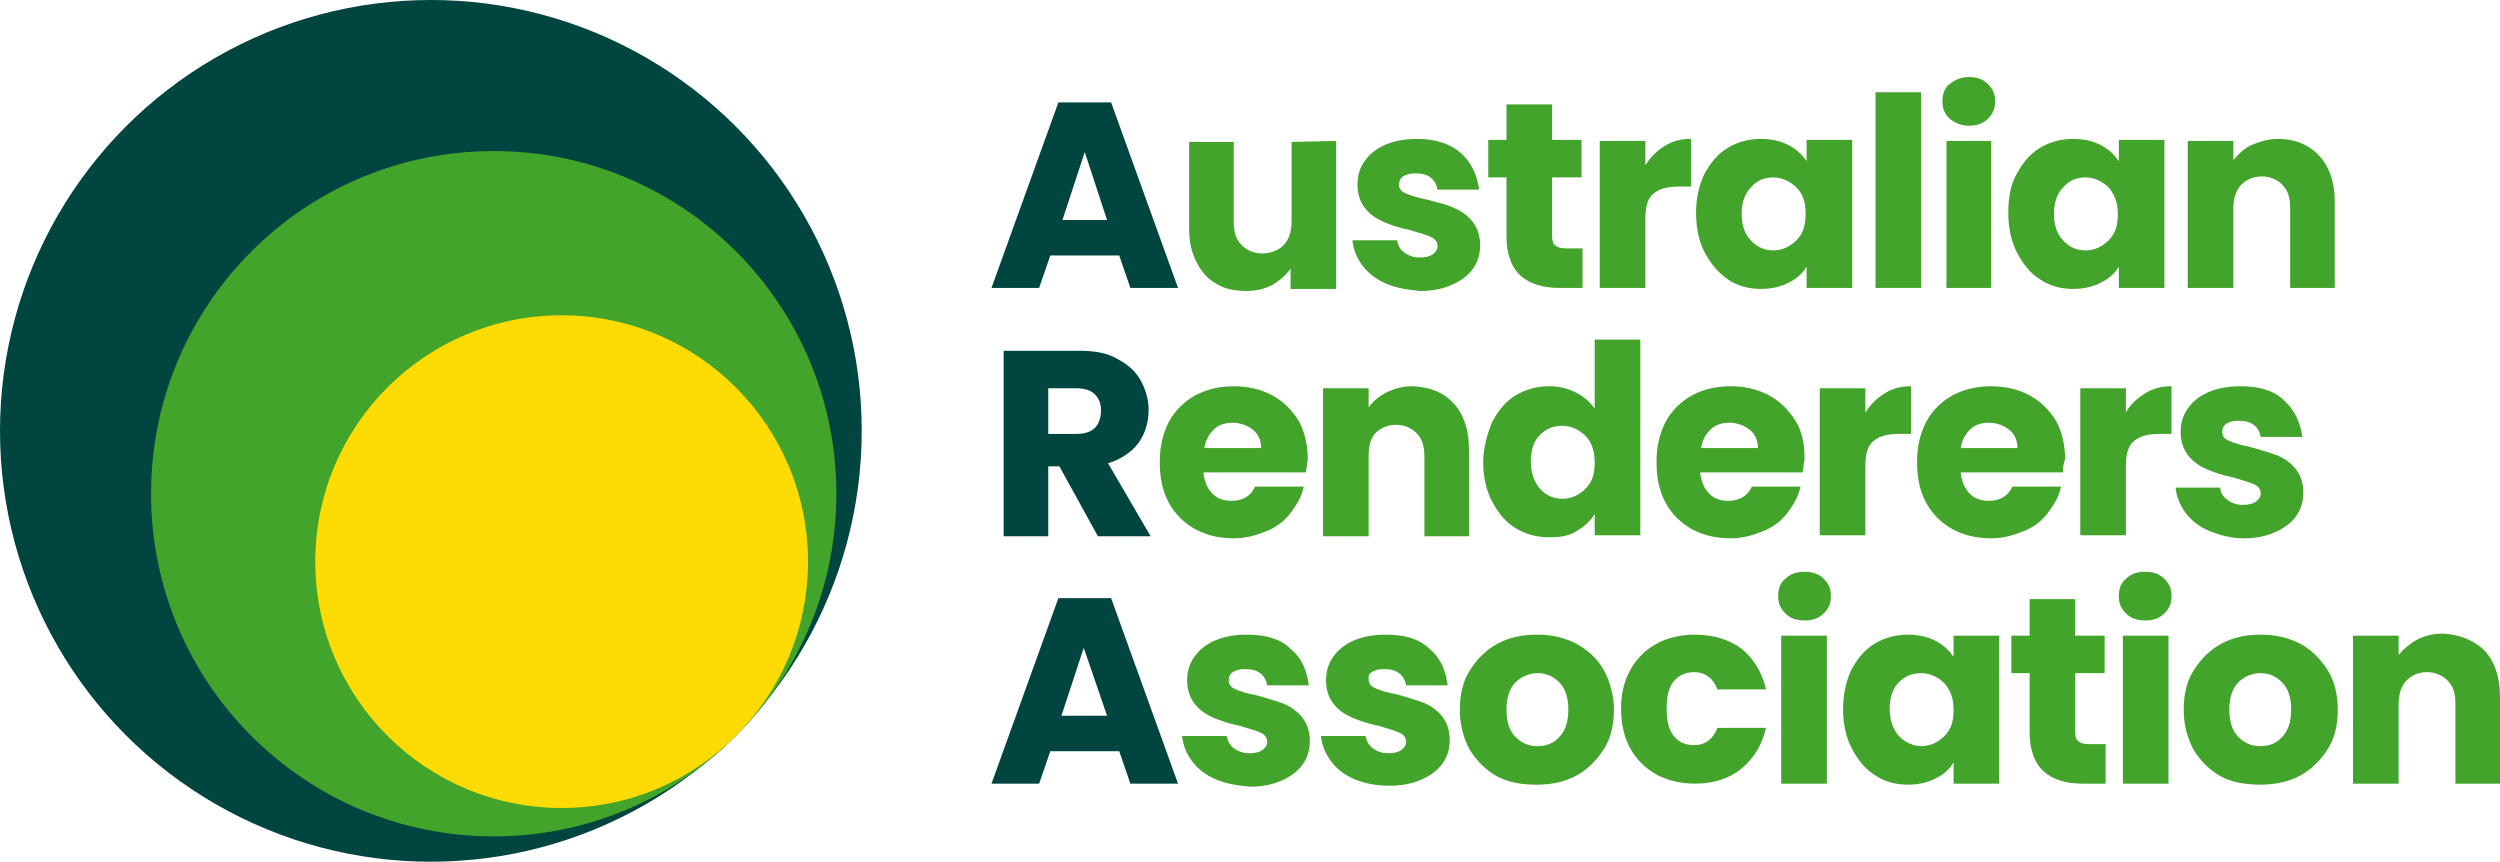
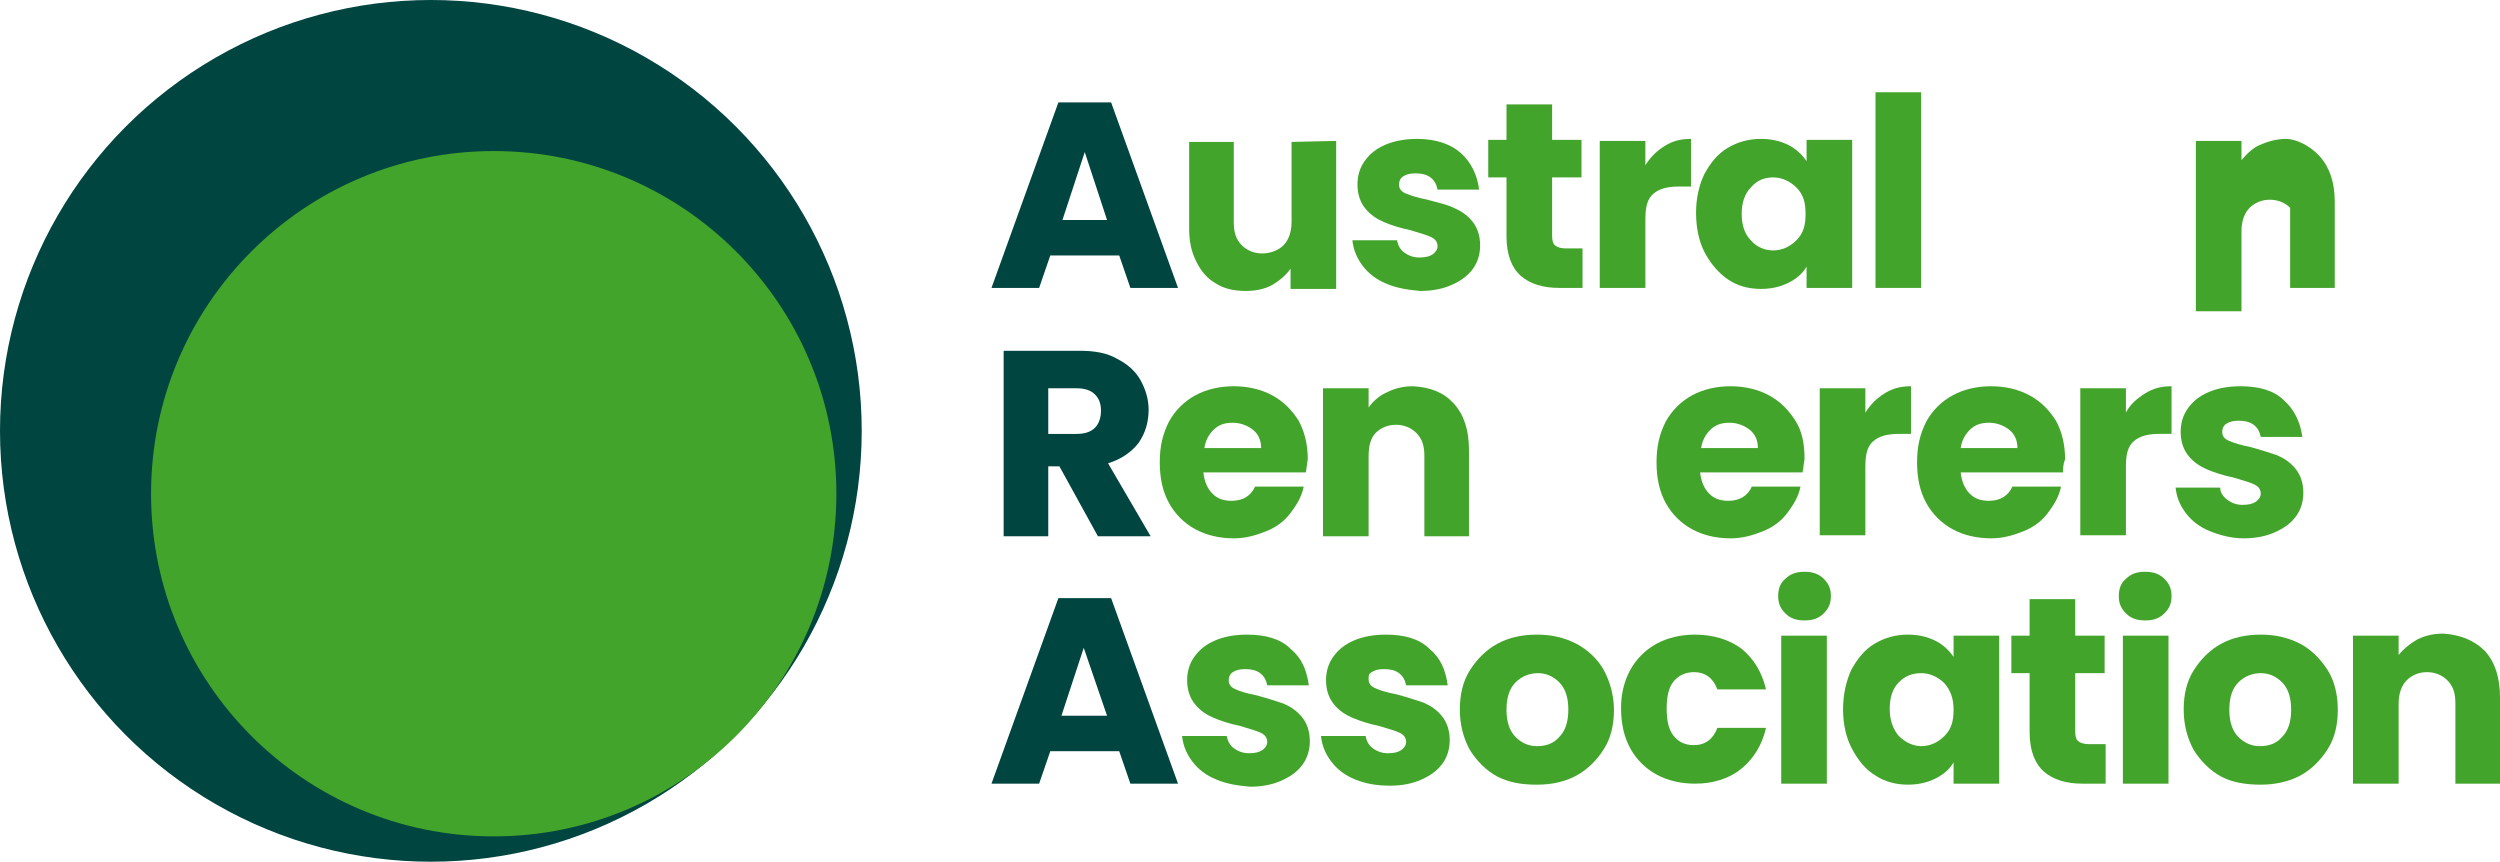
<svg xmlns="http://www.w3.org/2000/svg" version="1.1" id="art" x="0px" y="0px" viewBox="0 0 246.6 85" style="enable-background:new 0 0 246.6 85;" xml:space="preserve">
  <style type="text/css">
	.st0{fill:#004540;}
	.st1{fill:#42A42B;}
	.st2{fill:#FEDC03;}
</style>
  <g>
    <path class="st0" d="M110.4,25.2h-6.8l-1.1,3.2h-4.7l6.6-18.3h5.2l6.6,18.3h-4.7L110.4,25.2z M109.2,21.7L107,15l-2.2,6.7H109.2   L109.2,21.7z" />
    <path class="st1" d="M131.8,13.9v14.6h-4.5v-2c-0.4,0.6-1.1,1.2-1.8,1.6s-1.6,0.6-2.6,0.6c-1.1,0-2.1-0.2-2.9-0.7   c-0.9-0.5-1.5-1.2-2-2.2s-0.7-2-0.7-3.3v-8.5h4.4v7.9c0,1,0.2,1.7,0.8,2.3c0.5,0.5,1.2,0.8,2,0.8s1.6-0.3,2.1-0.8s0.8-1.3,0.8-2.3   v-7.9L131.8,13.9L131.8,13.9z" />
    <path class="st1" d="M136.8,28c-1-0.4-1.8-1-2.4-1.8c-0.6-0.8-0.9-1.6-1-2.5h4.4c0.1,0.5,0.3,0.9,0.7,1.2c0.4,0.3,0.9,0.5,1.5,0.5   c0.6,0,1-0.1,1.3-0.3c0.3-0.2,0.5-0.5,0.5-0.8c0-0.4-0.2-0.7-0.6-0.9s-1.1-0.4-2.1-0.7c-1-0.2-1.9-0.5-2.6-0.8s-1.3-0.7-1.8-1.3   c-0.5-0.6-0.8-1.4-0.8-2.4c0-0.8,0.2-1.6,0.7-2.3s1.1-1.2,2-1.6c0.9-0.4,2-0.6,3.2-0.6c1.8,0,3.3,0.5,4.3,1.4s1.6,2.1,1.8,3.6h-4.1   c-0.1-0.5-0.3-0.9-0.7-1.2c-0.4-0.3-0.9-0.4-1.5-0.4c-0.5,0-0.9,0.1-1.2,0.3s-0.4,0.5-0.4,0.8c0,0.4,0.2,0.7,0.7,0.9   s1.1,0.4,2.1,0.6c1.1,0.3,2,0.5,2.6,0.8c0.7,0.3,1.3,0.7,1.8,1.3c0.5,0.6,0.8,1.4,0.8,2.4c0,0.8-0.2,1.6-0.7,2.3s-1.2,1.2-2.1,1.6   c-0.9,0.4-1.9,0.6-3.1,0.6C138.9,28.6,137.7,28.4,136.8,28L136.8,28z" />
    <path class="st1" d="M156.1,24.6v3.8h-2.3c-1.6,0-2.9-0.4-3.8-1.2s-1.4-2.1-1.4-3.9v-5.8h-1.8v-3.7h1.8v-3.5h4.5v3.5h2.9v3.7h-2.9   v5.8c0,0.4,0.1,0.8,0.3,0.9c0.2,0.2,0.6,0.3,1,0.3H156.1L156.1,24.6z" />
    <path class="st1" d="M164.2,14.4c0.8-0.5,1.6-0.7,2.6-0.7v4.7h-1.2c-1.1,0-1.9,0.2-2.5,0.7c-0.6,0.5-0.8,1.3-0.8,2.5v6.8h-4.5V13.9   h4.5v2.4C162.8,15.5,163.4,14.9,164.2,14.4L164.2,14.4z" />
    <path class="st1" d="M168.1,17.2c0.6-1.1,1.3-2,2.3-2.6c1-0.6,2.1-0.9,3.3-0.9c1,0,1.9,0.2,2.7,0.6c0.8,0.4,1.4,1,1.8,1.6v-2.1h4.5   v14.6h-4.5v-2.1c-0.4,0.7-1,1.2-1.8,1.6c-0.8,0.4-1.7,0.6-2.7,0.6c-1.2,0-2.3-0.3-3.2-0.9s-1.7-1.5-2.3-2.6s-0.9-2.5-0.9-4   S167.6,18.3,168.1,17.2L168.1,17.2z M177.2,18.5c-0.6-0.6-1.4-1-2.3-1s-1.6,0.3-2.2,1c-0.6,0.6-0.9,1.5-0.9,2.6   c0,1.1,0.3,2,0.9,2.6c0.6,0.7,1.4,1,2.2,1s1.6-0.3,2.3-1s0.9-1.5,0.9-2.6S177.9,19.2,177.2,18.5L177.2,18.5z" />
    <path class="st1" d="M189.5,9.1v19.3h-4.5V9.1H189.5z" />
-     <path class="st1" d="M192.3,11.7c-0.5-0.5-0.7-1-0.7-1.7s0.2-1.3,0.7-1.7s1.1-0.7,1.9-0.7s1.4,0.2,1.9,0.7c0.5,0.5,0.7,1,0.7,1.7   s-0.2,1.2-0.7,1.7c-0.5,0.5-1.1,0.7-1.9,0.7S192.8,12.1,192.3,11.7z M196.4,13.9v14.5H192V13.9H196.4z" />
-     <path class="st1" d="M198.9,17.2c0.6-1.1,1.3-2,2.3-2.6c1-0.6,2.1-0.9,3.3-0.9c1,0,1.9,0.2,2.7,0.6c0.8,0.4,1.4,1,1.8,1.6v-2.1h4.5   v14.6h-4.5v-2.1c-0.4,0.7-1,1.2-1.8,1.6c-0.8,0.4-1.7,0.6-2.7,0.6c-1.2,0-2.3-0.3-3.2-0.9c-1-0.6-1.7-1.5-2.3-2.6s-0.9-2.5-0.9-4   S198.3,18.3,198.9,17.2L198.9,17.2z M208,18.5c-0.6-0.6-1.4-1-2.3-1s-1.6,0.3-2.2,1c-0.6,0.6-0.9,1.5-0.9,2.6c0,1.1,0.3,2,0.9,2.6   c0.6,0.7,1.4,1,2.2,1s1.6-0.3,2.3-1s0.9-1.5,0.9-2.6S208.6,19.2,208,18.5L208,18.5z" />
-     <path class="st1" d="M228.8,15.4c1,1.1,1.5,2.6,1.5,4.5v8.5h-4.4v-7.9c0-1-0.2-1.7-0.8-2.3c-0.5-0.5-1.2-0.8-2-0.8s-1.5,0.3-2,0.8   s-0.8,1.3-0.8,2.3v7.9h-4.5V13.9h4.5v1.9c0.5-0.6,1.1-1.2,1.8-1.5s1.6-0.6,2.6-0.6C226.4,13.7,227.8,14.3,228.8,15.4L228.8,15.4z" />
+     <path class="st1" d="M228.8,15.4c1,1.1,1.5,2.6,1.5,4.5v8.5h-4.4v-7.9c-0.5-0.5-1.2-0.8-2-0.8s-1.5,0.3-2,0.8   s-0.8,1.3-0.8,2.3v7.9h-4.5V13.9h4.5v1.9c0.5-0.6,1.1-1.2,1.8-1.5s1.6-0.6,2.6-0.6C226.4,13.7,227.8,14.3,228.8,15.4L228.8,15.4z" />
    <path class="st0" d="M108.3,52.9l-3.8-6.9h-1.1v6.9H99V34.6h7.5c1.4,0,2.7,0.2,3.7,0.8c1,0.5,1.8,1.2,2.3,2.1   c0.5,0.9,0.8,1.9,0.8,2.9c0,1.2-0.3,2.3-1,3.3c-0.7,0.9-1.7,1.6-3,2l4.2,7.2L108.3,52.9L108.3,52.9z M103.4,42.8h2.8   c0.8,0,1.4-0.2,1.8-0.6s0.6-1,0.6-1.7s-0.2-1.2-0.6-1.6s-1-0.6-1.8-0.6h-2.8V42.8L103.4,42.8z" />
    <path class="st1" d="M128.8,46.6h-10.1c0.1,0.9,0.4,1.6,0.9,2.1s1.1,0.7,1.9,0.7c1.1,0,1.9-0.5,2.3-1.4h4.8c-0.2,1-0.7,1.8-1.3,2.6   c-0.6,0.8-1.4,1.4-2.4,1.8s-2,0.7-3.2,0.7c-1.4,0-2.7-0.3-3.8-0.9c-1.1-0.6-2-1.5-2.6-2.6s-0.9-2.4-0.9-4s0.3-2.8,0.9-4   c0.6-1.1,1.5-2,2.6-2.6c1.1-0.6,2.4-0.9,3.8-0.9s2.7,0.3,3.8,0.9s1.9,1.4,2.6,2.5c0.6,1.1,0.9,2.4,0.9,3.8   C128.9,45.8,128.9,46.2,128.8,46.6L128.8,46.6z M124.4,44.2c0-0.8-0.3-1.4-0.8-1.8c-0.5-0.4-1.2-0.7-2-0.7s-1.4,0.2-1.9,0.7   s-0.8,1.1-0.9,1.8L124.4,44.2L124.4,44.2z" />
    <path class="st1" d="M143.4,39.8c1,1.1,1.5,2.6,1.5,4.6v8.5h-4.4V45c0-1-0.2-1.7-0.8-2.3c-0.5-0.5-1.2-0.8-2-0.8s-1.5,0.3-2,0.8   S135,44,135,45v7.9h-4.5V38.3h4.5v1.9c0.4-0.6,1.1-1.2,1.8-1.5c0.8-0.4,1.6-0.6,2.6-0.6C141.1,38.2,142.4,38.7,143.4,39.8   L143.4,39.8z" />
-     <path class="st1" d="M147.2,41.6c0.6-1.1,1.3-2,2.3-2.6c1-0.6,2.1-0.9,3.3-0.9c1,0,1.8,0.2,2.6,0.6s1.4,0.9,1.9,1.6v-6.8h4.5v19.3   h-4.5v-2.1c-0.4,0.7-1,1.2-1.8,1.7s-1.7,0.6-2.7,0.6c-1.2,0-2.3-0.3-3.3-0.9c-1-0.6-1.7-1.5-2.3-2.6c-0.6-1.1-0.9-2.5-0.9-3.9   S146.7,42.8,147.2,41.6L147.2,41.6z M156.4,43c-0.6-0.6-1.4-1-2.3-1s-1.6,0.3-2.2,0.9c-0.6,0.6-0.9,1.5-0.9,2.6s0.3,2,0.9,2.7   c0.6,0.7,1.4,1,2.2,1s1.6-0.3,2.3-1s0.9-1.5,0.9-2.6S157,43.6,156.4,43L156.4,43z" />
    <path class="st1" d="M177.8,46.6h-10.1c0.1,0.9,0.4,1.6,0.9,2.1s1.1,0.7,1.9,0.7c1.1,0,1.9-0.5,2.3-1.4h4.8c-0.2,1-0.7,1.8-1.3,2.6   c-0.6,0.8-1.4,1.4-2.4,1.8s-2,0.7-3.2,0.7c-1.4,0-2.7-0.3-3.8-0.9s-2-1.5-2.6-2.6s-0.9-2.4-0.9-4s0.3-2.8,0.9-4   c0.6-1.1,1.5-2,2.6-2.6c1.1-0.6,2.4-0.9,3.8-0.9s2.7,0.3,3.8,0.9s1.9,1.4,2.6,2.5s0.9,2.4,0.9,3.8   C177.9,45.8,177.9,46.2,177.8,46.6L177.8,46.6z M173.4,44.2c0-0.8-0.3-1.4-0.8-1.8c-0.5-0.4-1.2-0.7-2-0.7s-1.4,0.2-1.9,0.7   s-0.8,1.1-0.9,1.8L173.4,44.2L173.4,44.2z" />
    <path class="st1" d="M185.9,38.8c0.8-0.5,1.6-0.7,2.6-0.7v4.7h-1.2c-1.1,0-1.9,0.2-2.5,0.7c-0.6,0.5-0.8,1.3-0.8,2.5v6.8h-4.5V38.3   h4.5v2.4C184.5,39.9,185.1,39.3,185.9,38.8L185.9,38.8z" />
    <path class="st1" d="M203.5,46.6h-10.1c0.1,0.9,0.4,1.6,0.9,2.1s1.1,0.7,1.9,0.7c1.1,0,1.9-0.5,2.3-1.4h4.8c-0.2,1-0.7,1.8-1.3,2.6   c-0.6,0.8-1.4,1.4-2.4,1.8s-2,0.7-3.2,0.7c-1.4,0-2.7-0.3-3.8-0.9c-1.1-0.6-2-1.5-2.6-2.6s-0.9-2.4-0.9-4s0.3-2.8,0.9-4   c0.6-1.1,1.5-2,2.6-2.6c1.1-0.6,2.4-0.9,3.8-0.9s2.7,0.3,3.8,0.9s1.9,1.4,2.6,2.5c0.6,1.1,0.9,2.4,0.9,3.8   C203.5,45.8,203.5,46.2,203.5,46.6L203.5,46.6z M199,44.2c0-0.8-0.3-1.4-0.8-1.8c-0.5-0.4-1.2-0.7-2-0.7s-1.4,0.2-1.9,0.7   s-0.8,1.1-0.9,1.8L199,44.2L199,44.2z" />
    <path class="st1" d="M211.6,38.8c0.8-0.5,1.6-0.7,2.6-0.7v4.7h-1.2c-1.1,0-1.9,0.2-2.5,0.7c-0.6,0.5-0.8,1.3-0.8,2.5v6.8h-4.5V38.3   h4.5v2.4C210.1,39.9,210.8,39.3,211.6,38.8L211.6,38.8z" />
    <path class="st1" d="M218,52.4c-1-0.4-1.8-1-2.4-1.8c-0.6-0.8-0.9-1.6-1-2.5h4.4c0,0.5,0.3,0.9,0.7,1.2c0.4,0.3,0.9,0.5,1.5,0.5   c0.6,0,1-0.1,1.3-0.3c0.3-0.2,0.5-0.5,0.5-0.8c0-0.4-0.2-0.7-0.6-0.9s-1.1-0.4-2.1-0.7c-1-0.2-1.9-0.5-2.6-0.8s-1.3-0.7-1.8-1.3   s-0.8-1.4-0.8-2.4c0-0.8,0.2-1.6,0.7-2.3s1.1-1.2,2-1.6c0.9-0.4,2-0.6,3.2-0.6c1.8,0,3.3,0.4,4.3,1.4c1,0.9,1.6,2.1,1.8,3.6h-4.1   c-0.1-0.5-0.3-0.9-0.7-1.2c-0.4-0.3-0.9-0.4-1.5-0.4c-0.5,0-0.9,0.1-1.2,0.3c-0.3,0.2-0.4,0.5-0.4,0.8c0,0.4,0.2,0.7,0.7,0.9   s1.1,0.4,2.1,0.6c1.1,0.3,2,0.6,2.6,0.8c0.7,0.3,1.3,0.7,1.8,1.3c0.5,0.6,0.8,1.4,0.8,2.4c0,0.8-0.2,1.6-0.7,2.3s-1.2,1.2-2.1,1.6   c-0.9,0.4-1.9,0.6-3.1,0.6C220.1,53.1,219,52.8,218,52.4L218,52.4z" />
    <path class="st0" d="M110.4,74.1h-6.8l-1.1,3.2h-4.7l6.6-18.3h5.2l6.6,18.3h-4.7C111.5,77.3,110.4,74.1,110.4,74.1z M109.2,70.6   l-2.3-6.7l-2.2,6.7H109.2L109.2,70.6z" />
    <path class="st1" d="M120,76.9c-1-0.4-1.8-1-2.4-1.8c-0.6-0.8-0.9-1.6-1-2.5h4.4c0.1,0.5,0.3,0.9,0.7,1.2c0.4,0.3,0.9,0.5,1.5,0.5   c0.6,0,1-0.1,1.3-0.3c0.3-0.2,0.5-0.5,0.5-0.8c0-0.4-0.2-0.7-0.6-0.9s-1.1-0.4-2.1-0.7c-1-0.2-1.9-0.5-2.6-0.8   c-0.7-0.3-1.3-0.7-1.8-1.3s-0.8-1.4-0.8-2.4c0-0.8,0.2-1.6,0.7-2.3s1.1-1.2,2-1.6c0.9-0.4,2-0.6,3.2-0.6c1.8,0,3.3,0.4,4.3,1.4   c1.1,0.9,1.6,2.1,1.8,3.6H125c-0.1-0.5-0.3-0.9-0.7-1.2c-0.4-0.3-0.9-0.4-1.5-0.4c-0.5,0-0.9,0.1-1.2,0.3s-0.4,0.5-0.4,0.8   c0,0.4,0.2,0.7,0.7,0.9c0.4,0.2,1.1,0.4,2.1,0.6c1.1,0.3,2,0.6,2.6,0.8c0.7,0.3,1.3,0.7,1.8,1.3c0.5,0.6,0.8,1.4,0.8,2.4   c0,0.8-0.2,1.6-0.7,2.3s-1.2,1.2-2.1,1.6c-0.9,0.4-1.9,0.6-3.1,0.6C122.1,77.5,120.9,77.3,120,76.9L120,76.9z" />
    <path class="st1" d="M133.7,76.9c-1-0.4-1.8-1-2.4-1.8c-0.6-0.8-0.9-1.6-1-2.5h4.4c0.1,0.5,0.3,0.9,0.7,1.2   c0.4,0.3,0.9,0.5,1.5,0.5c0.6,0,1-0.1,1.3-0.3c0.3-0.2,0.5-0.5,0.5-0.8c0-0.4-0.2-0.7-0.6-0.9s-1.1-0.4-2.1-0.7   c-1-0.2-1.9-0.5-2.6-0.8c-0.7-0.3-1.3-0.7-1.8-1.3s-0.8-1.4-0.8-2.4c0-0.8,0.2-1.6,0.7-2.3s1.1-1.2,2-1.6c0.9-0.4,2-0.6,3.2-0.6   c1.8,0,3.3,0.4,4.3,1.4c1.1,0.9,1.6,2.1,1.8,3.6h-4.1c-0.1-0.5-0.3-0.9-0.7-1.2c-0.4-0.3-0.9-0.4-1.5-0.4c-0.5,0-0.9,0.1-1.2,0.3   S135,66.6,135,67c0,0.4,0.2,0.7,0.7,0.9c0.4,0.2,1.1,0.4,2.1,0.6c1.1,0.3,2,0.6,2.6,0.8c0.7,0.3,1.3,0.7,1.8,1.3   c0.5,0.6,0.8,1.4,0.8,2.4c0,0.8-0.2,1.6-0.7,2.3s-1.2,1.2-2.1,1.6c-0.9,0.4-1.9,0.6-3.1,0.6C135.8,77.5,134.7,77.3,133.7,76.9   L133.7,76.9z" />
    <path class="st1" d="M147.7,76.6c-1.1-0.6-2-1.5-2.7-2.6c-0.6-1.1-1-2.4-1-4c0-1.5,0.3-2.8,1-3.9s1.6-2,2.7-2.6   c1.1-0.6,2.4-0.9,3.9-0.9s2.7,0.3,3.9,0.9c1.1,0.6,2.1,1.5,2.7,2.6s1,2.5,1,3.9c0,1.5-0.3,2.8-1,3.9s-1.6,2-2.7,2.6   s-2.4,0.9-3.9,0.9S148.9,77.2,147.7,76.6L147.7,76.6z M153.8,72.7c0.6-0.6,0.9-1.5,0.9-2.7c0-1.2-0.3-2.1-0.9-2.7   c-0.6-0.6-1.3-0.9-2.1-0.9s-1.6,0.3-2.2,0.9c-0.6,0.6-0.9,1.5-0.9,2.7c0,1.2,0.3,2.1,0.9,2.7c0.6,0.6,1.3,0.9,2.1,0.9   S153.2,73.4,153.8,72.7L153.8,72.7z" />
    <path class="st1" d="M160.8,66.1c0.6-1.1,1.5-2,2.6-2.6c1.1-0.6,2.4-0.9,3.8-0.9c1.8,0,3.4,0.5,4.6,1.4c1.2,1,2,2.3,2.4,4h-4.8   c-0.4-1.1-1.2-1.7-2.3-1.7c-0.8,0-1.5,0.3-2,0.9c-0.5,0.6-0.7,1.5-0.7,2.7c0,1.2,0.2,2.1,0.7,2.7c0.5,0.6,1.1,0.9,2,0.9   c1.1,0,1.9-0.6,2.3-1.7h4.8c-0.4,1.7-1.2,3-2.4,4c-1.2,1-2.8,1.5-4.6,1.5c-1.4,0-2.7-0.3-3.8-0.9c-1.1-0.6-2-1.5-2.6-2.6   c-0.6-1.1-0.9-2.4-0.9-4C159.9,68.5,160.2,67.2,160.8,66.1L160.8,66.1z" />
    <path class="st1" d="M176.1,60.5c-0.5-0.5-0.7-1-0.7-1.7s0.2-1.3,0.7-1.7c0.5-0.5,1.1-0.7,1.9-0.7s1.4,0.2,1.9,0.7   c0.5,0.5,0.7,1,0.7,1.7s-0.2,1.2-0.7,1.7c-0.5,0.5-1.1,0.7-1.9,0.7S176.6,61,176.1,60.5z M180.2,62.7v14.6h-4.5V62.7H180.2z" />
    <path class="st1" d="M182.6,66.1c0.6-1.1,1.3-2,2.3-2.6c1-0.6,2.1-0.9,3.3-0.9c1,0,1.9,0.2,2.7,0.6s1.4,1,1.8,1.6v-2.1h4.5v14.6   h-4.5v-2.1c-0.4,0.7-1,1.2-1.8,1.6c-0.8,0.4-1.7,0.6-2.7,0.6c-1.2,0-2.3-0.3-3.2-0.9c-1-0.6-1.7-1.5-2.3-2.6   c-0.6-1.1-0.9-2.5-0.9-3.9C181.8,68.5,182.1,67.2,182.6,66.1L182.6,66.1z M191.8,67.4c-0.6-0.6-1.4-1-2.3-1s-1.6,0.3-2.2,0.9   c-0.6,0.6-0.9,1.5-0.9,2.6s0.3,2,0.9,2.7c0.6,0.6,1.4,1,2.2,1s1.6-0.3,2.3-1s0.9-1.5,0.9-2.6S192.4,68.1,191.8,67.4L191.8,67.4z" />
    <path class="st1" d="M207.7,73.5v3.8h-2.3c-1.6,0-2.9-0.4-3.8-1.2s-1.4-2.1-1.4-3.9v-5.8h-1.8v-3.7h1.8v-3.6h4.5v3.6h2.9v3.7h-2.9   v5.8c0,0.4,0.1,0.8,0.3,0.9c0.2,0.2,0.6,0.3,1,0.3H207.7L207.7,73.5z" />
    <path class="st1" d="M209.7,60.5c-0.5-0.5-0.7-1-0.7-1.7s0.2-1.3,0.7-1.7c0.5-0.5,1.1-0.7,1.9-0.7s1.4,0.2,1.9,0.7   c0.5,0.5,0.7,1,0.7,1.7s-0.2,1.2-0.7,1.7c-0.5,0.5-1.1,0.7-1.9,0.7S210.2,61,209.7,60.5L209.7,60.5z M213.9,62.7v14.6h-4.5V62.7   H213.9z" />
    <path class="st1" d="M219.1,76.6c-1.1-0.6-2-1.5-2.7-2.6c-0.6-1.1-1-2.4-1-4c0-1.5,0.3-2.8,1-3.9s1.6-2,2.7-2.6   c1.1-0.6,2.4-0.9,3.9-0.9s2.7,0.3,3.9,0.9c1.1,0.6,2,1.5,2.7,2.6s1,2.5,1,3.9c0,1.5-0.3,2.8-1,3.9s-1.6,2-2.7,2.6s-2.5,0.9-3.9,0.9   S220.2,77.2,219.1,76.6L219.1,76.6z M225.1,72.7c0.6-0.6,0.9-1.5,0.9-2.7c0-1.2-0.3-2.1-0.9-2.7c-0.6-0.6-1.3-0.9-2.1-0.9   s-1.6,0.3-2.2,0.9c-0.6,0.6-0.9,1.5-0.9,2.7c0,1.2,0.3,2.1,0.9,2.7c0.6,0.6,1.3,0.9,2.1,0.9S224.5,73.4,225.1,72.7L225.1,72.7z" />
    <path class="st1" d="M245.1,64.2c1,1.1,1.5,2.6,1.5,4.6v8.5h-4.4v-7.9c0-1-0.2-1.7-0.8-2.3c-0.5-0.5-1.2-0.8-2-0.8s-1.5,0.3-2,0.8   c-0.5,0.5-0.8,1.3-0.8,2.3v7.9h-4.5V62.7h4.5v1.9c0.5-0.6,1.1-1.1,1.8-1.5c0.8-0.4,1.6-0.6,2.6-0.6   C242.7,62.6,244.1,63.2,245.1,64.2L245.1,64.2z" />
    <circle class="st0" cx="42.5" cy="42.5" r="42.5" />
    <circle class="st1" cx="48.7" cy="48.7" r="33.8" />
-     <circle class="st2" cx="55.4" cy="55.4" r="24.3" />
  </g>
</svg>